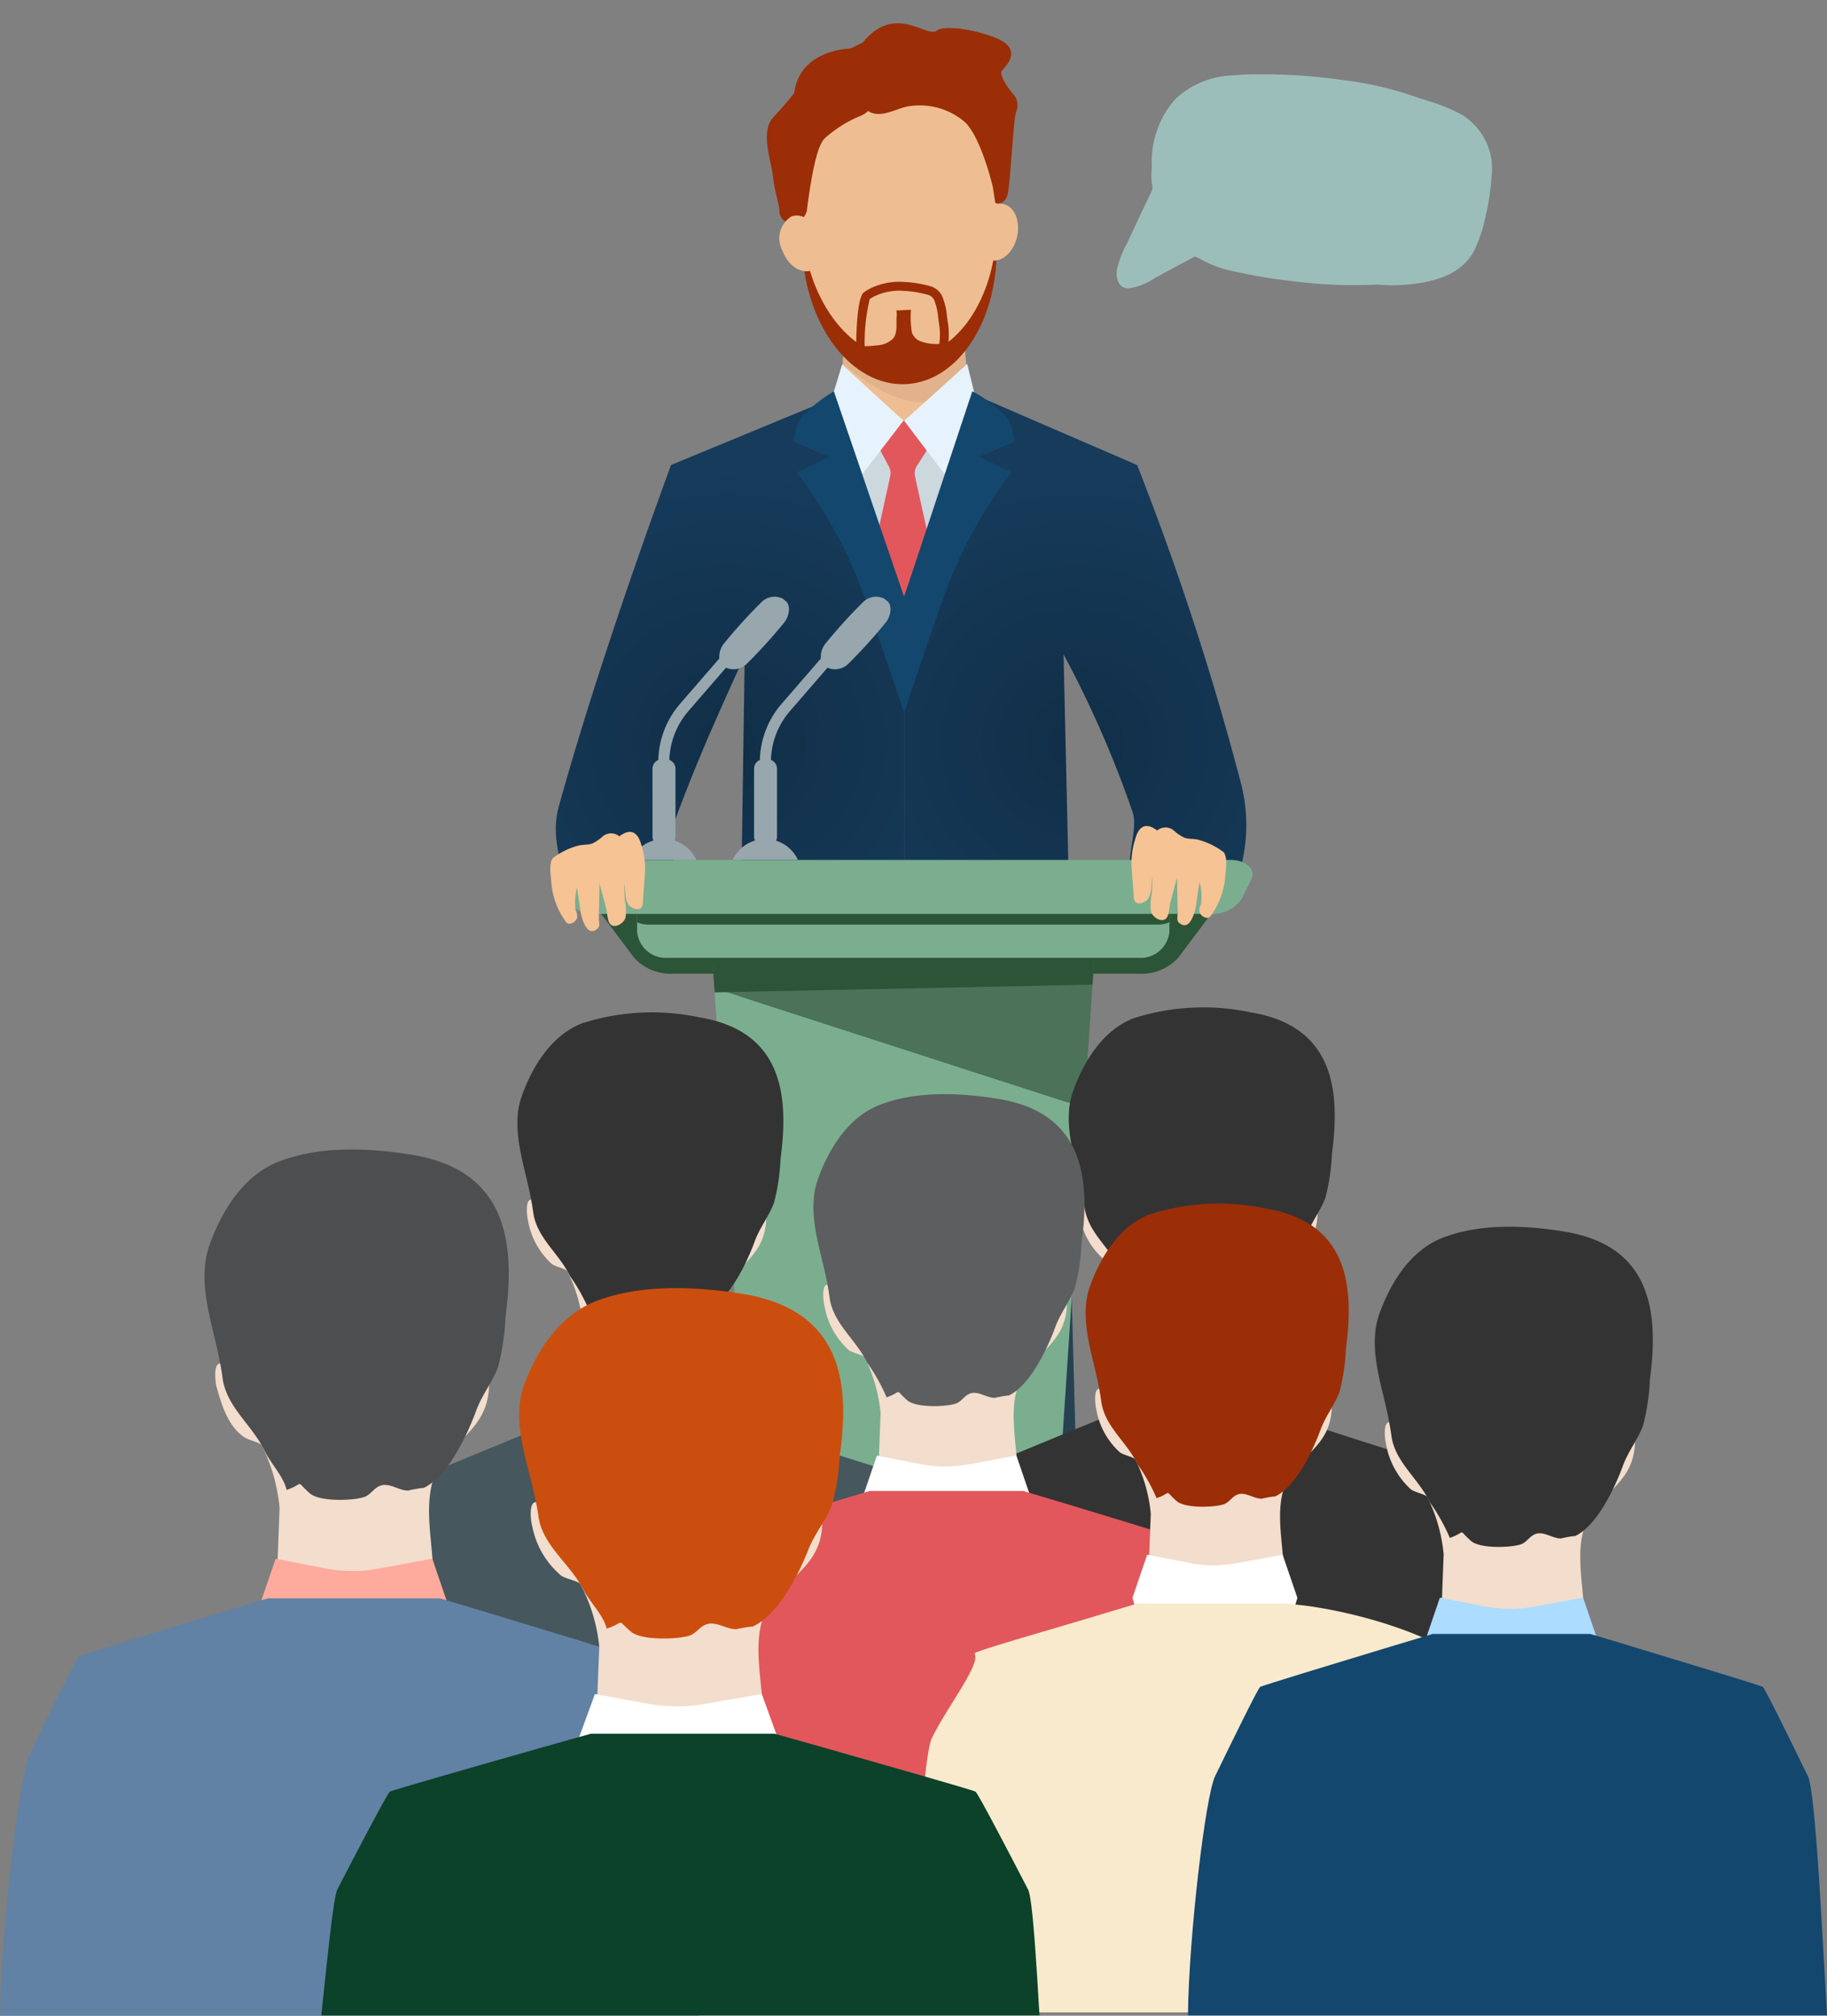
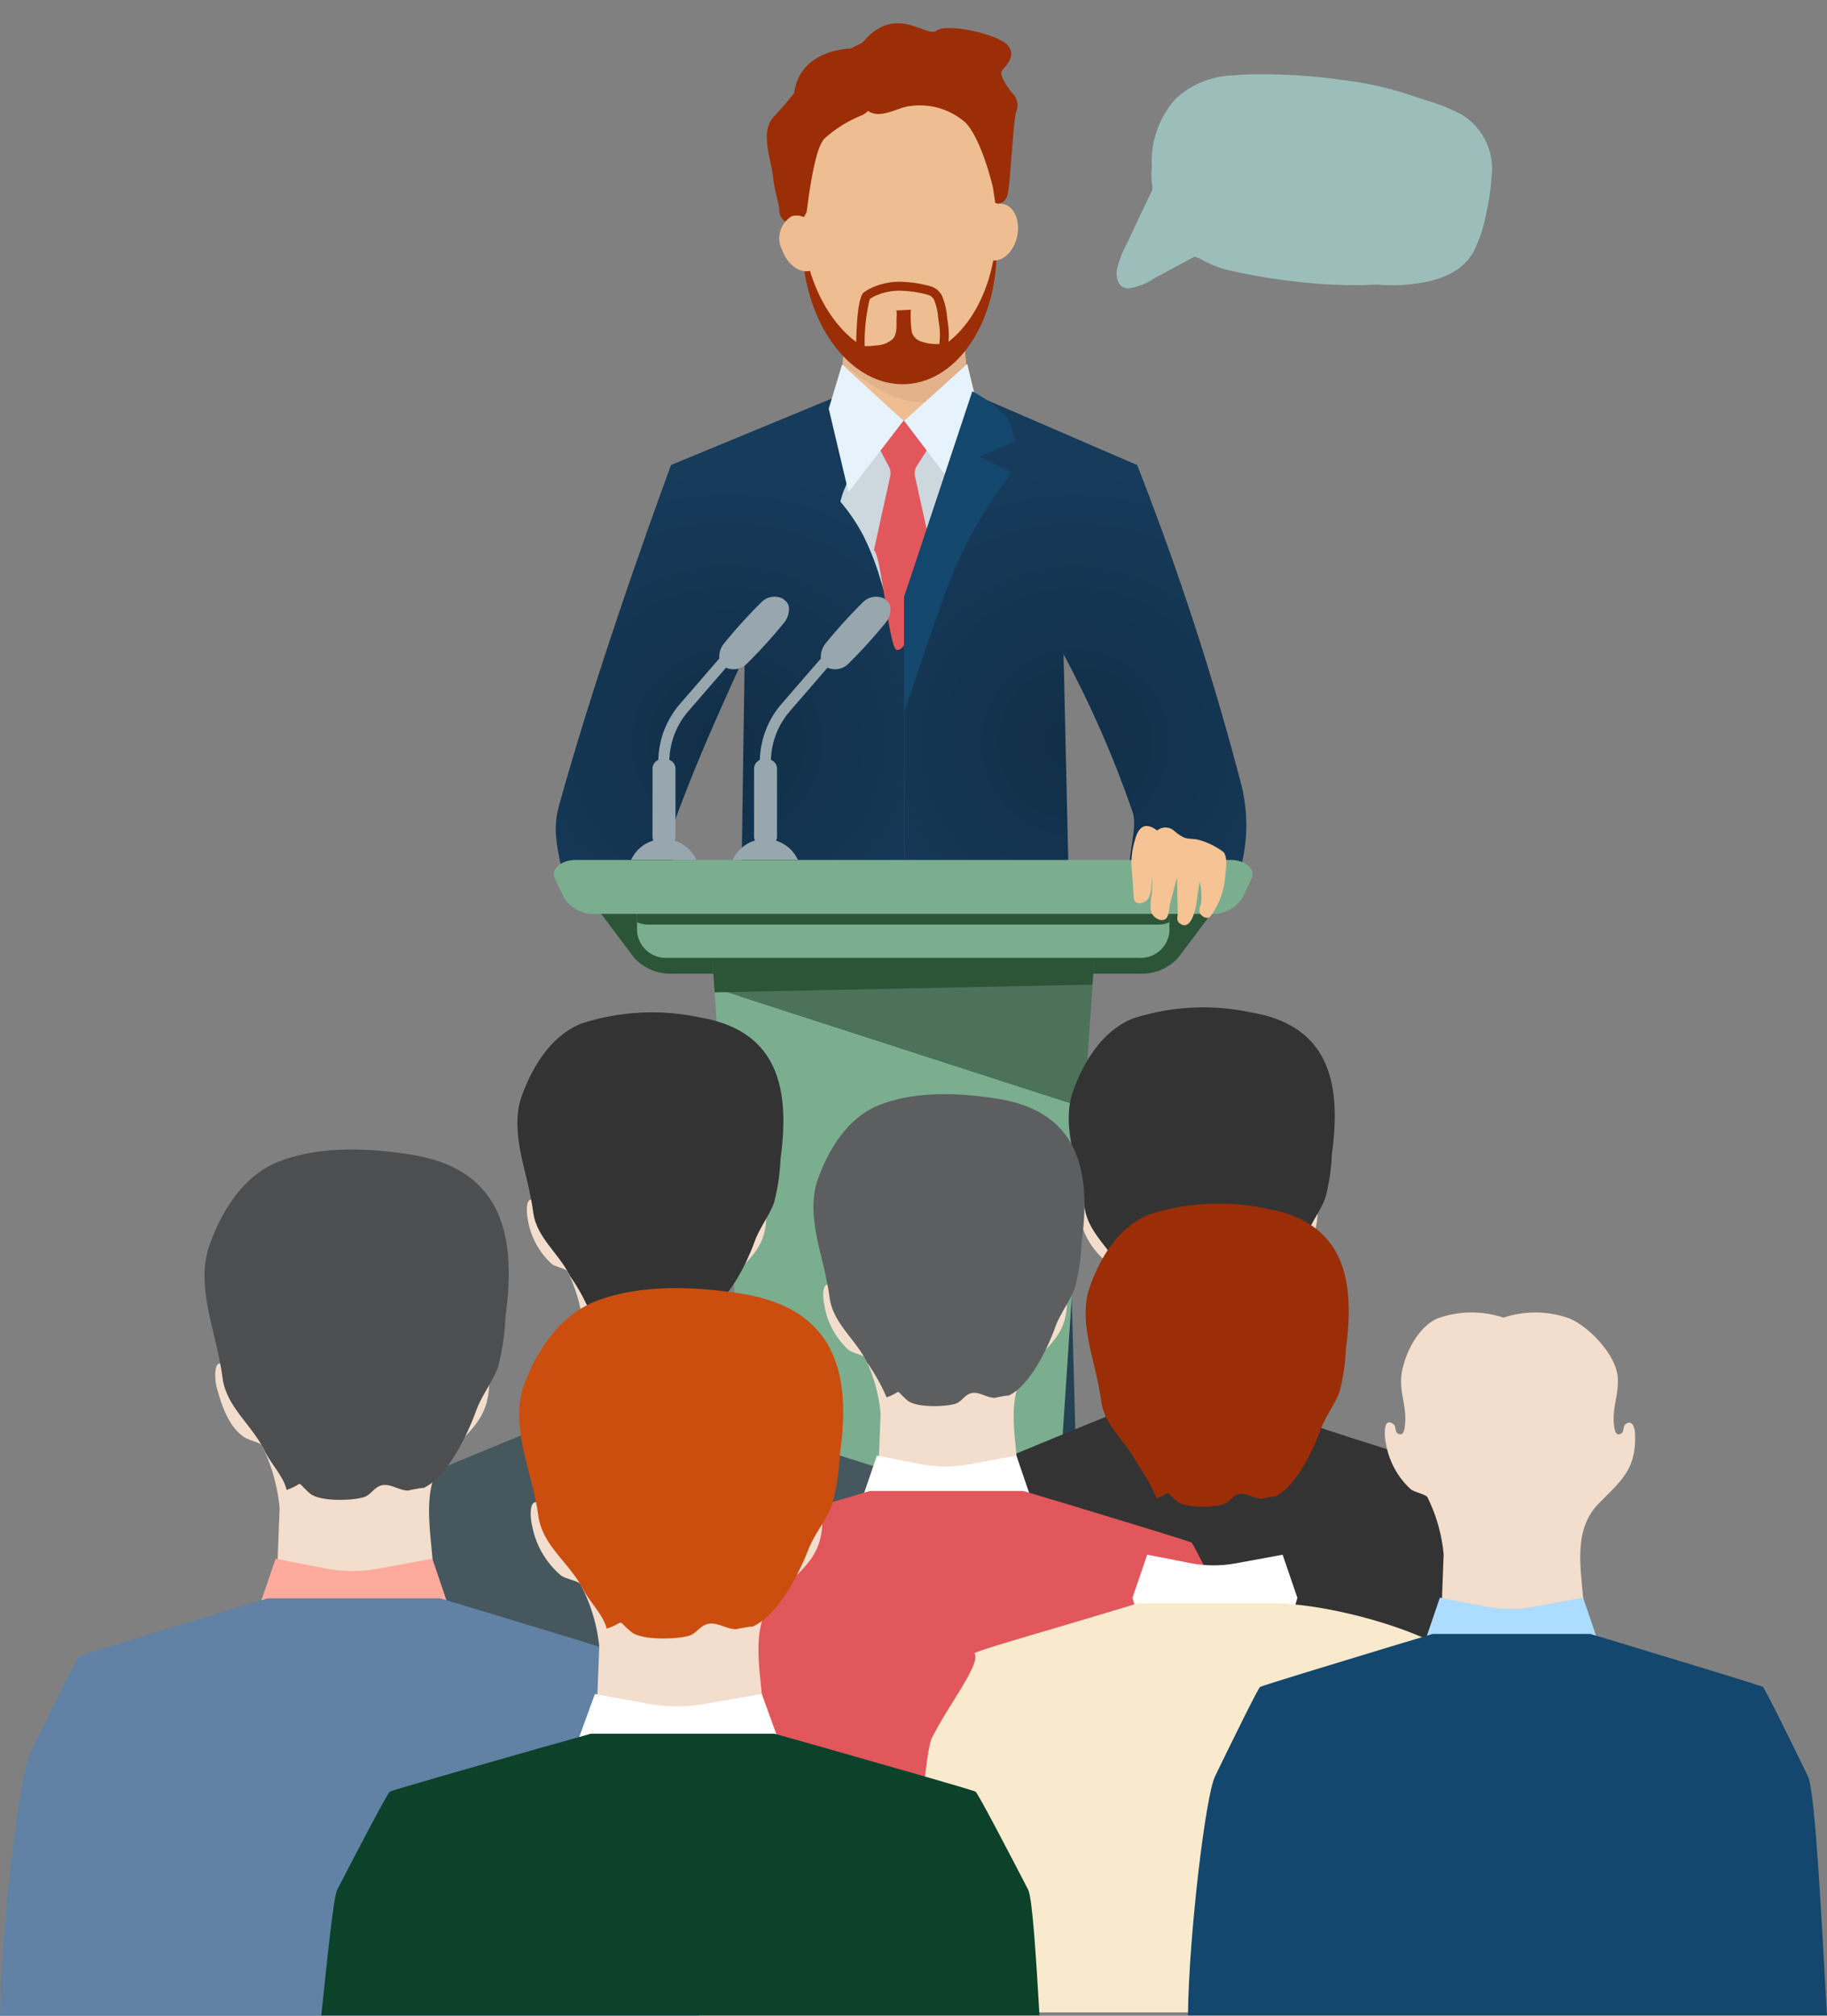
<svg xmlns="http://www.w3.org/2000/svg" xmlns:xlink="http://www.w3.org/1999/xlink" width="128.255" height="141.472" viewBox="0 0 128.255 141.472">
  <rect x="0" y="0" width="128.255" height="141.472" fill="#808080" stroke="none" />
  <defs>
    <radialGradient id="radial-gradient" cx="0.5" cy="0.5" r="0.395" gradientTransform="translate(-0.498) scale(1.996 1)" gradientUnits="objectBoundingBox">
      <stop offset="0.06" stop-color="#112f48" />
      <stop offset="1" stop-color="#163b5b" />
    </radialGradient>
    <radialGradient id="radial-gradient-2" cx="0.5" cy="0.5" r="0.394" gradientTransform="translate(-0.516) scale(2.031 1)" xlink:href="#radial-gradient" />
  </defs>
  <g id="Group_8911" data-name="Group 8911" transform="translate(-749 -1274.021)">
    <g id="Group_8096" data-name="Group 8096" transform="translate(749 1275.656)">
      <g id="Group_8067" data-name="Group 8067" transform="translate(53.829 0)">
        <path id="Path_11212" data-name="Path 11212" d="M304.569,98.663l-9.676.163.41-6.462.028-.445.054-.85,7.916-.134.515-.008.213,2.19Z" transform="translate(-289.966 -68.483)" fill="#eebe92" />
        <path id="Path_11213" data-name="Path 11213" d="M304.963,93.117a3.674,3.674,0,0,1-2.287,1.854c-2.355.589-5.028-1.4-6.439-2.607l.028-.445c.129.034.276.066.441.1a13.573,13.573,0,0,0,4.418.024,7.843,7.843,0,0,0,3.111-1.105l.515-.009Z" transform="translate(-290.9 -68.483)" fill="#e1b28b" />
        <path id="Path_11214" data-name="Path 11214" d="M300.4,41.942c-.111,5.317-3.056,9.579-6.96,9.5s-6.979-4.458-6.868-9.775,3.366-9.561,7.27-9.48S300.507,36.625,300.4,41.942Z" transform="translate(-284.179 -27.657)" fill="#eebe92" />
        <path id="Path_11215" data-name="Path 11215" d="M294.16,75.584c-3.764.18-7.014-4.016-7.267-9.363-.023-.515-.016-1.021.008-1.518.354,5.206,3.564,9.248,7.258,9.074,3.393-.16,6.035-3.823,6.337-8.463.01.088.014.176.017.264C300.767,70.924,297.923,75.4,294.16,75.584Z" transform="translate(-284.397 -50.258)" fill="#9b2e06" />
        <path id="Path_11216" data-name="Path 11216" d="M300.088,18.886s-.436,3.916.483,4.582,2.139-.255,3.041-.321a4.847,4.847,0,0,1,3.858,1.182c1.147,1.221,1.906,4.523,1.906,4.523l.169,1.1s.716.259.895-.74.394-5.236.564-5.636a1.189,1.189,0,0,0-.258-1.329c-.418-.511-.939-1.292-.727-1.584s1.065-1.014.387-1.785-4.245-1.571-4.978-1.019S302.431,15.786,300.088,18.886Z" transform="translate(-293.505 -17.343)" fill="#9b2e06" />
        <path id="Path_11217" data-name="Path 11217" d="M284.611,21.8s-3.56.034-3.947,3.122c0,0-.5.654-1.459,1.691s-.148,3.034-.028,4.179.5,2.122.445,2.454a.947.947,0,0,0,1.127.842,1.4,1.4,0,0,0,.8-.875s.489-4.362,1.211-5.071a8.774,8.774,0,0,1,2.559-1.62,1.438,1.438,0,0,0,.874-.928c.008-.077-.368-4.388-.368-4.388Z" transform="translate(-278.74 -20.026)" fill="#9b2e06" />
        <path id="Path_11218" data-name="Path 11218" d="M284.606,63.037a1.8,1.8,0,0,1-.641,2.386c-.739.272-1.65-.355-2.035-1.4a1.8,1.8,0,0,1,.641-2.386C283.309,61.364,284.22,61.991,284.606,63.037Z" transform="translate(-280.838 -48.082)" fill="#eebe92" />
        <path id="Path_11219" data-name="Path 11219" d="M329.86,61.152c-.237,1.089-1.053,1.836-1.822,1.669s-1.2-1.186-.964-2.275,1.053-1.836,1.822-1.669S330.1,60.063,329.86,61.152Z" transform="translate(-312.286 -46.192)" fill="#eebe92" />
        <path id="Path_11220" data-name="Path 11220" d="M300.254,85.734c.19.159.915.059,1.149.033a1.758,1.758,0,0,0,1.138-.461c.318-.358.247-.954.256-1.4,0-.127.059-.472-.035-.587l1.047-.052a7.12,7.12,0,0,0,.068,1.595,1.019,1.019,0,0,0,.685.644,3.252,3.252,0,0,0,1,.168c.082,0,.889.014.9-.069a.316.316,0,0,1-.125.168,20.348,20.348,0,0,1-1.823,1.317s-2.758-.041-2.827-.127S300.257,85.737,300.254,85.734Z" transform="translate(-293.692 -63.162)" fill="#9b2e06" />
        <g id="Group_8066" data-name="Group 8066" transform="translate(6.269 18.143)">
          <path id="Path_11221" data-name="Path 11221" d="M299.293,81.742c0-.788.024-3.307.425-4.017l.005-.05.124-.115a3.4,3.4,0,0,1,.622-.351,4.676,4.676,0,0,1,2.24-.371,8.213,8.213,0,0,1,1.312.177l.1.023c.119.027.236.052.352.09a1.308,1.308,0,0,1,.864.71,4.785,4.785,0,0,1,.337,1.42c.015.121.031.242.049.361a5.43,5.43,0,0,1-.016,1.921l-.609-.124a4.859,4.859,0,0,0,.009-1.7c-.018-.123-.034-.248-.051-.373a4.215,4.215,0,0,0-.285-1.241.694.694,0,0,0-.489-.376c-.1-.032-.2-.053-.295-.075l-.107-.024a7.654,7.654,0,0,0-1.213-.163,4.072,4.072,0,0,0-1.951.318,2.767,2.767,0,0,0-.461.252l-.006.006a13.062,13.062,0,0,0-.34,3.706Z" transform="translate(-299.293 -76.826)" fill="#9b2e06" />
        </g>
      </g>
      <g id="_2" data-name="2" transform="translate(0 23.905)">
        <g id="_2-2" data-name="2" transform="translate(38.635 0)">
          <g id="Group_8071" data-name="Group 8071" transform="translate(0.381)">
            <g id="Group_8070" data-name="Group 8070" transform="translate(11.276 42.352)">
              <g id="Group_8069" data-name="Group 8069">
                <g id="_4" data-name="4">
                  <g id="Group_8068" data-name="Group 8068">
                    <path id="Path_11222" data-name="Path 11222" d="M276.481,423.7h-4.306c-.645,0-.09.42-.29,1.032-.122.371-4.588,5.026-4.7,5.569a1.834,1.834,0,0,0-.019.63,1.387,1.387,0,0,0,1.523,1.231l2.48-.139a22.054,22.054,0,0,0,4.322-3.394s1.857-1.078,2.74-1.589v-3.634C278.058,422.751,277.16,423.7,276.481,423.7Z" transform="translate(-267.145 -365.65)" fill="#3a393a" />
-                     <path id="Path_11223" data-name="Path 11223" d="M339.01,429.685c-.114-.544-4.58-5.2-4.7-5.57-.2-.613.355-1.032-.29-1.032h-4.307c-.679,0-1.577-.949-1.747-.292v3.635c.883.51,2.74,1.588,2.74,1.588a22.044,22.044,0,0,0,4.322,3.394l2.48.139a1.387,1.387,0,0,0,1.523-1.231A1.821,1.821,0,0,0,339.01,429.685Z" transform="translate(-309.413 -365.221)" fill="#303030" />
                    <path id="Path_11224" data-name="Path 11224" d="M321.855,238.913a.4.4,0,0,0-.242-.361l-10.679-3.943a.279.279,0,0,0-.055-.015l-.135-.023v16.545c.167-.074,4.511,42.126,4.511,42.126.005.125,7.953.126,7.957,0C323.332,289.821,321.984,243.423,321.855,238.913Z" transform="translate(-297.446 -234.572)" fill="#264252" />
                    <path id="Path_11225" data-name="Path 11225" d="M274.181,238.635a.412.412,0,0,0-.25.369c-.122,4.578,1.155,51.071,1.284,54.432.005.122,8.115.121,8.12,0,0,0,1.742-42.283,1.819-42.343v-16.52Z" transform="translate(-271.855 -234.572)" fill="#2d4759" />
                  </g>
                </g>
              </g>
            </g>
            <path id="Path_11226" data-name="Path 11226" d="M251.57,108.766l-1.418-5.877s-.053.025-.149.058c-.269.106-11.735,4.849-11.735,4.849s-4.894,13.142-7.888,23.99c-.57,2.067.207,3.72.431,5.786h7.565c.476-1.332-.443-3.142.064-4.546,2.144-5.944,4.91-11.481,5-11.943-.169,11.514-.271,18.43-.432,29.478,0,0,8.895.859,11.62,1.133V117.027C253.825,114.86,251.57,108.766,251.57,108.766Z" transform="translate(-230.176 -100.701)" fill="url(#radial-gradient)" />
            <path id="Path_11227" data-name="Path 11227" d="M300.151,109.4c-.882.042-2.038,1.788-2.634,2.341a6.419,6.419,0,0,0-1.839,3.15,13.2,13.2,0,0,1,1.587,2.337,18.754,18.754,0,0,1,1.237,3.161c.178.562.335,1.43,1,1.5a.926.926,0,0,0,.65-.225Z" transform="translate(-275.699 -105.223)" fill="#ccd8de" />
            <path id="Path_11228" data-name="Path 11228" d="M310.342,109.4c.882.042,2.038,1.788,2.634,2.341a6.422,6.422,0,0,1,1.839,3.15,13.174,13.174,0,0,0-1.587,2.337,18.786,18.786,0,0,0-1.237,3.161c-.178.562-.335,1.43-1,1.5a.926.926,0,0,1-.65-.225Z" transform="translate(-285.891 -105.223)" fill="#ccd8de" />
            <path id="Path_11229" data-name="Path 11229" d="M306.4,111.895l.9-1.4a6.471,6.471,0,0,0-1.666-1.857,1.13,1.13,0,0,1-.362.085.2.2,0,0,1-.189-.095.5.5,0,0,0-.1.17,12.046,12.046,0,0,1-1.246,1.531c-.053.053.085.339.113.409l.613,1.154a1,1,0,0,1,.094.687l-1.144,5.193c.5.235,1.061,6.856,1.59,6.985,1.239.3,1.906-6.649,2.293-7.653l-1-4.525A1,1,0,0,1,306.4,111.895Z" transform="translate(-281.081 -104.692)" fill="#e2575b" />
            <path id="Path_11230" data-name="Path 11230" d="M298.249,99.6c-.035,0-4.316-3.939-4.316-3.939l-.937,3.1,1.387,5.86Z" transform="translate(-273.835 -95.621)" fill="#e6f3fd" />
            <path id="Path_11231" data-name="Path 11231" d="M310.342,99.495c.035,0,4.432-3.988,4.432-3.988l.762,3.138-1.387,5.86Z" transform="translate(-285.891 -95.507)" fill="#e6f3fd" />
-             <path id="Path_11232" data-name="Path 11232" d="M292.6,116.448l-4.933-14.425a10.5,10.5,0,0,0-2.019,1.553c-.656.561-.689,1.578-.835,1.98l2.5,1.054-2.268,1.107a31.376,31.376,0,0,1,4.651,8.426c.99,2.72,2.547,7.35,2.9,8.416Z" transform="translate(-268.147 -100.1)" fill="#13476d" />
            <path id="Path_11233" data-name="Path 11233" d="M276.2,210.359v2.177l-5.031,2.278.048-3.479Z" transform="translate(-258.667 -175.392)" fill="#28404e" />
            <path id="Path_11234" data-name="Path 11234" d="M326.265,136.539h7.57a11.683,11.683,0,0,0,.206-6.2A197.336,197.336,0,0,0,326.7,107.8l-11.351-4.907-1.946,5.877s-2.259,6.093-3.061,8.261v34.667c2.73-.274,11.865-1.115,11.865-1.115l-.673-29.5a74.674,74.674,0,0,1,4.862,11.116C326.76,133.381,325.913,135.389,326.265,136.539Z" transform="translate(-285.889 -100.701)" fill="url(#radial-gradient-2)" />
            <path id="Path_11235" data-name="Path 11235" d="M310.342,116.448l4.789-14.425a9.689,9.689,0,0,1,2.163,1.553c.656.561.69,1.578.835,1.98l-2.5,1.054,2.268,1.107a31.376,31.376,0,0,0-4.65,8.426c-.99,2.72-2.547,7.35-2.9,8.416Z" transform="translate(-285.891 -100.1)" fill="#13476d" />
            <path id="Path_11236" data-name="Path 11236" d="M338.207,214.89l-5.195-2.355v-2.177l5.113,1Z" transform="translate(-301.646 -175.392)" fill="#28404e" />
          </g>
          <g id="Group_8077" data-name="Group 8077" transform="translate(0.244 16.326)">
            <g id="Group_8076" data-name="Group 8076">
              <path id="Path_11237" data-name="Path 11237" d="M273.31,219.7H240.626a3.479,3.479,0,0,1-2.752-1.118l-4.535-6.045H280.6l-4.535,6.045A3.48,3.48,0,0,1,273.31,219.7Z" transform="translate(-232.237 -193.228)" fill="#2c5437" />
              <path id="Path_11238" data-name="Path 11238" d="M266.665,239.322l.021.307,4.223,63.936h18.038l2.255-34.148,1.437-21.693Z" transform="translate(-255.398 -211.847)" fill="#7aae8f" />
              <path id="Path_11239" data-name="Path 11239" d="M292.839,233.514l.143-2.207H266.13l.163,2.445,25.974,8.4Z" transform="translate(-255.026 -206.276)" fill="#4c725a" />
              <path id="Path_11240" data-name="Path 11240" d="M292.982,231.307l-.143,2.207-26.525.545-.184-2.752Z" transform="translate(-255.026 -206.276)" fill="#2c5437" />
              <g id="Group_8075" data-name="Group 8075">
                <g id="Group_8073" data-name="Group 8073">
                  <g id="Group_8072" data-name="Group 8072" transform="translate(0 18.49)">
                    <path id="Path_11241" data-name="Path 11241" d="M286.256,222.149v1.263a2.027,2.027,0,0,1-2.16,1.859H251.045a2.027,2.027,0,0,1-2.16-1.859v-1.263Z" transform="translate(-243.041 -218.402)" fill="#7aae8f" />
                    <path id="Path_11242" data-name="Path 11242" d="M286.256,222.149v.623a1.918,1.918,0,0,1-.781.164H249.666a1.917,1.917,0,0,1-.781-.164v-.623Z" transform="translate(-243.041 -218.402)" fill="#2c5437" />
                    <path id="Path_11243" data-name="Path 11243" d="M275.754,213.648h-43a2.506,2.506,0,0,1-2.267-1.053l-.688-1.415c-.317-.651.418-1.316,1.454-1.316h46c1.035,0,1.771.666,1.454,1.316l-.689,1.415A2.5,2.5,0,0,1,275.754,213.648Z" transform="translate(-229.725 -209.864)" fill="#7aae8f" />
                  </g>
                  <path id="Path_11244" data-name="Path 11244" d="M258.371,149.577c-.073-.063-.147-.125-.222-.186a1.29,1.29,0,0,0-1.5.252,36.213,36.213,0,0,0-2.63,2.9,1.5,1.5,0,0,0-.325,1.047l-2.764,3.193a6.253,6.253,0,0,0-1.518,3.93.667.667,0,0,0-.407.612v4.769a.646.646,0,0,0,.063.275,2.5,2.5,0,0,0-1.565,1.353h4.58a2.5,2.5,0,0,0-1.536-1.344.639.639,0,0,0,.07-.284v-4.769a.663.663,0,0,0-.428-.616,5.477,5.477,0,0,1,1.329-3.418l2.645-3.054a1.319,1.319,0,0,0,1.462-.276,35.983,35.983,0,0,0,2.629-2.9C258.62,150.6,258.715,149.871,258.371,149.577Z" transform="translate(-242.078 -149.241)" fill="#97a7ad" />
                  <path id="Path_11245" data-name="Path 11245" d="M281.746,149.577q-.11-.095-.223-.186a1.29,1.29,0,0,0-1.5.252,36.164,36.164,0,0,0-2.63,2.9,1.5,1.5,0,0,0-.324,1.047l-2.765,3.193a6.248,6.248,0,0,0-1.519,3.93.667.667,0,0,0-.407.612v4.769a.645.645,0,0,0,.063.275,2.5,2.5,0,0,0-1.564,1.353h4.58a2.506,2.506,0,0,0-1.536-1.344.643.643,0,0,0,.07-.284v-4.769a.663.663,0,0,0-.428-.616,5.474,5.474,0,0,1,1.328-3.418l2.644-3.054a1.319,1.319,0,0,0,1.462-.276,36.06,36.06,0,0,0,2.63-2.9C281.995,150.6,282.089,149.871,281.746,149.577Z" transform="translate(-258.323 -149.241)" fill="#97a7ad" />
                </g>
                <g id="_7" data-name="7" transform="translate(22.468 1.521)">
                  <g id="Group_8074" data-name="Group 8074">
                    <path id="Path_11246" data-name="Path 11246" d="M303.391,154.23c-.008,0,0,0,0,0S303.407,154.229,303.391,154.23Z" transform="translate(-303.388 -154.229)" fill="#416865" />
                  </g>
                </g>
              </g>
            </g>
          </g>
          <path id="Path_11247" data-name="Path 11247" d="M363.052,202.571a2.213,2.213,0,0,0-.142.4,5.594,5.594,0,0,0-.267,1.815q.083,1.142.165,2.284a.444.444,0,0,0,.113.306c.259.263.747-.037.847-.159.333-.408.233-1.052.348-1.551q-.021.581-.041,1.148a3.633,3.633,0,0,0-.06,1.239c.123.43.765.812,1.076.474.217-.235.2-.773.281-1.079q.234-.886.47-1.773.015.743.03,1.464.011.526.021,1.04c0,.14-.1.489.074.647.818.74,1.168-.9,1.214-1.207l.244-1.661a4.089,4.089,0,0,1,.094,1.6.844.844,0,0,0-.1.529.619.619,0,0,0,.556.414.362.362,0,0,0,.268-.182,5.42,5.42,0,0,0,.994-2.837c.025-.375.182-1.185-.117-1.59a5.127,5.127,0,0,0-1.732-.86c-.351-.107-.674-.041-1.029-.16a2.906,2.906,0,0,1-.728-.492.915.915,0,0,0-1.183-.012C363.676,201.773,363.265,202.124,363.052,202.571Z" transform="translate(-321.852 -169.62)" fill="#f5c394" />
-           <path id="Path_11248" data-name="Path 11248" d="M235.17,203.927a2.217,2.217,0,0,1,.142.4,5.592,5.592,0,0,1,.268,1.815q-.083,1.142-.165,2.283a.444.444,0,0,1-.113.306c-.259.264-.747-.037-.847-.159-.333-.408-.233-1.053-.348-1.55q.021.581.041,1.147a3.634,3.634,0,0,1,.06,1.239c-.123.43-.765.812-1.076.474-.217-.235-.2-.772-.282-1.078l-.47-1.773q-.015.743-.03,1.463-.011.526-.021,1.041c0,.14.1.488-.074.646-.818.74-1.168-.9-1.214-1.206q-.122-.831-.244-1.662a4.1,4.1,0,0,0-.094,1.6.842.842,0,0,1,.1.528.618.618,0,0,1-.555.414.363.363,0,0,1-.269-.182,5.426,5.426,0,0,1-.994-2.836c-.025-.375-.182-1.186.117-1.591a5.117,5.117,0,0,1,1.732-.86c.352-.106.673-.041,1.028-.159a2.941,2.941,0,0,0,.728-.492.916.916,0,0,1,1.183-.013C234.546,203.13,234.957,203.48,235.17,203.927Z" transform="translate(-228.926 -170.563)" fill="#f5c394" />
        </g>
        <g id="_3" data-name="3" transform="translate(0 45.175)">
          <g id="Group_8079" data-name="Group 8079" transform="translate(25.141 0.352)">
            <g id="Group_8078" data-name="Group 8078" transform="translate(11.179)">
              <path id="Path_11249" data-name="Path 11249" d="M240.328,271.914c-.017-.33-.194-.886-.625-.567-.194.145-.1.5-.28.619-.438.288-.48-.361-.509-.648-.111-1.092.38-2.14.25-3.213a6.02,6.02,0,0,0-3.3-3.872,6.739,6.739,0,0,0-4.367-.03,6.738,6.738,0,0,0-4.367.03c-1.314.506-2.305,2.378-2.487,3.872-.131,1.072.36,2.121.249,3.213-.029.286-.071.935-.509.648-.181-.119-.086-.474-.282-.619-.754-.556-.57,1.025-.5,1.3a5.352,5.352,0,0,0,1.686,3.1c.283.2.916.31,1.088.5a10.89,10.89,0,0,1,1.1,3.858l-.168,4.386,5.153,4.729,1.643-1.858,2.808-3.012c0-2.516-1.027-5.612.974-7.649C239.476,275.081,240.452,274.332,240.328,271.914Z" transform="translate(-222.864 -258.098)" fill="#f3ddcc" />
              <path id="Path_11250" data-name="Path 11250" d="M222.119,257.22c.123.561.243,1.146.328,1.776.24,1.8,1.814,2.872,2.583,4.478a13.023,13.023,0,0,1,1.345,2.4c1.163-.4.473-.638,1.419.2.589.522,2.61.467,3.332.235.46-.147.641-.664,1.162-.738s1.041.359,1.581.337c-.118,0,1.079-.229.865-.137,1.521-.664,2.745-3.319,3.27-4.753.353-.964.994-1.743,1.348-2.691a14.487,14.487,0,0,0,.456-3.074c.612-4.514.109-8.972-5.686-9.935a16.029,16.029,0,0,0-8.273.426c-2.145.852-3.482,3.045-4.217,5.129S221.72,255.394,222.119,257.22Z" transform="translate(-221.336 -244.981)" fill="#333" />
            </g>
            <path id="Path_11251" data-name="Path 11251" d="M225.891,342.632s-11.611-3.582-12.773-4.06c-1.253-.512-2.25-.915-2.622-1.067l-.162-.067H199.742l-.159.067c-.372.148-1.366.555-2.625,1.067-3.382,1.389-8.655,3.554-8.8,3.684s-1.943,5.106-3.026,8.125c-.932,2.6-.356,15.593,1.148,17.638,3.863,5.26,43.318-.151,43.318-.151Z" transform="translate(-184.684 -309.238)" fill="#46575e" />
          </g>
          <g id="Group_8081" data-name="Group 8081" transform="translate(63.847)">
            <g id="Group_8080" data-name="Group 8080" transform="translate(11.179)">
              <path id="Path_11252" data-name="Path 11252" d="M367.231,270.76c-.017-.33-.194-.886-.625-.567-.194.144-.1.5-.28.619-.438.288-.48-.362-.509-.648-.111-1.091.38-2.14.249-3.212a6.02,6.02,0,0,0-3.3-3.872,6.742,6.742,0,0,0-4.367-.029,6.742,6.742,0,0,0-4.367.029c-1.313.507-2.3,2.378-2.487,3.872-.131,1.072.36,2.122.249,3.212-.029.286-.071.937-.509.648-.181-.119-.086-.475-.282-.619-.754-.556-.571,1.025-.5,1.294a5.348,5.348,0,0,0,1.687,3.1c.283.2.915.31,1.087.5a10.891,10.891,0,0,1,1.1,3.857l-.168,4.386,5.153,4.73,1.643-1.858,2.808-3.013c0-2.515-1.028-5.612.974-7.649C366.379,273.928,367.355,273.179,367.231,270.76Z" transform="translate(-349.767 -256.945)" fill="#f3ddcc" />
              <path id="Path_11253" data-name="Path 11253" d="M349.021,256.066c.123.562.243,1.147.328,1.776.241,1.8,1.814,2.872,2.584,4.479a13.071,13.071,0,0,1,1.345,2.4c1.163-.4.473-.639,1.419.2.589.523,2.61.468,3.331.237.461-.148.641-.665,1.162-.739s1.041.36,1.582.338c-.119,0,1.079-.23.865-.137,1.522-.664,2.746-3.319,3.271-4.753.352-.964.994-1.744,1.348-2.691a14.518,14.518,0,0,0,.456-3.074c.612-4.514.108-8.973-5.686-9.935a16.041,16.041,0,0,0-8.274.425c-2.145.852-3.481,3.046-4.217,5.131S348.622,254.242,349.021,256.066Z" transform="translate(-348.239 -243.828)" fill="#333" />
            </g>
            <path id="Path_11254" data-name="Path 11254" d="M352.794,341.478s-11.611-3.583-12.773-4.059c-1.254-.513-2.25-.915-2.622-1.068l-.162-.066H326.645l-.159.066c-.372.149-1.366.555-2.625,1.068-3.382,1.388-8.655,3.554-8.8,3.683s-1.943,5.107-3.027,8.125c-.932,2.6-.356,15.593,1.148,17.638,3.862,5.26,43.318-.151,43.318-.151Z" transform="translate(-311.587 -308.085)" fill="#333" />
          </g>
          <g id="Group_8084" data-name="Group 8084" transform="translate(45.653 6.078)">
            <g id="Group_8083" data-name="Group 8083" transform="translate(11.453)">
              <path id="Path_11255" data-name="Path 11255" d="M308.832,291.189c-.017-.336-.2-.9-.636-.578-.2.146-.1.508-.286.63-.446.293-.489-.369-.519-.661-.113-1.112.387-2.179.254-3.272a6.132,6.132,0,0,0-3.358-3.945,6.868,6.868,0,0,0-4.448-.03,6.869,6.869,0,0,0-4.449.03c-1.338.516-2.348,2.422-2.533,3.945-.134,1.093.367,2.16.254,3.272-.03.292-.073.953-.519.661-.184-.122-.087-.484-.287-.632-.767-.566-.58,1.044-.5,1.319a5.444,5.444,0,0,0,1.717,3.156c.289.2.932.315,1.108.5a11.1,11.1,0,0,1,1.122,3.93l-.171,4.468,5.249,4.817,1.673-1.892,2.86-3.069c0-2.561-1.046-5.716.993-7.791C307.963,294.415,308.958,293.653,308.832,291.189Z" transform="translate(-291.041 -277.116)" fill="#f3ddcc" />
              <g id="Group_8082" data-name="Group 8082" transform="translate(3.383 25.364)">
                <path id="Path_11256" data-name="Path 11256" d="M311.437,346.913l-3.364.62a8.96,8.96,0,0,1-3.338-.017l-3.093-.6-1.066,3.124,2.061,6.822h7.806l2.061-6.822Z" transform="translate(-300.575 -346.913)" fill="#fff" />
              </g>
              <path id="Path_11257" data-name="Path 11257" d="M290.282,276.221c.125.572.248,1.167.334,1.81.245,1.831,1.849,2.926,2.632,4.561a13.243,13.243,0,0,1,1.371,2.441c1.185-.413.482-.651,1.445.205.6.533,2.658.476,3.394.24.468-.15.654-.677,1.183-.753s1.061.366,1.611.344c-.12,0,1.1-.234.882-.139,1.55-.676,2.8-3.381,3.331-4.842.36-.982,1.013-1.775,1.373-2.741a14.754,14.754,0,0,0,.465-3.132c.623-4.6.11-9.139-5.792-10.12-2.705-.449-5.85-.59-8.428.433-2.185.868-3.547,3.1-4.3,5.226S289.875,274.363,290.282,276.221Z" transform="translate(-289.485 -263.755)" fill="#5d5e5f" />
            </g>
            <path id="Path_11258" data-name="Path 11258" d="M292.082,370.641c-2.354,2.382-6.69,4-10.7,5.033a63.242,63.242,0,0,1-6.773,1.344,12.834,12.834,0,0,1-3.691-.01c-4.142-.62-13.588-2.41-17.523-6.366a5.117,5.117,0,0,1-.939-5.848c1.1-2.271,2.936-6.013,3.083-6.114s5.515-1.726,8.96-2.771c1.283-.386,2.295-.691,2.674-.8l.162-.05h10.79l.165.05c.38.114,1.394.418,2.671.8,3.444,1.044,8.816,2.674,8.963,2.771s1.983,3.848,3.086,6.119A5.133,5.133,0,0,1,292.082,370.641Z" transform="translate(-251.934 -327.208)" fill="#e2575b" />
          </g>
          <g id="Group_8087" data-name="Group 8087" transform="translate(64.174 13.77)">
            <g id="Group_8085" data-name="Group 8085" transform="translate(12.034)">
-               <path id="Path_11259" data-name="Path 11259" d="M370.9,315.614c-.017-.327-.192-.876-.618-.561-.193.142-.1.494-.277.611-.433.285-.476-.357-.5-.641-.109-1.08.376-2.116.246-3.177a5.951,5.951,0,0,0-3.261-3.83,6.661,6.661,0,0,0-4.32-.03,6.663,6.663,0,0,0-4.32.03c-1.3.5-2.28,2.352-2.46,3.83-.13,1.06.356,2.1.246,3.177-.029.284-.071.926-.5.641-.179-.117-.085-.469-.278-.612-.745-.55-.564,1.014-.491,1.281a5.287,5.287,0,0,0,1.668,3.064c.28.195.906.307,1.076.491a10.766,10.766,0,0,1,1.09,3.816l-.166,4.339,5.1,4.679,1.624-1.838,2.778-2.981c0-2.488-1.016-5.551.964-7.566C370.057,318.746,371.022,318.006,370.9,315.614Z" transform="translate(-353.624 -301.947)" fill="#f3ddcc" />
              <path id="Path_11260" data-name="Path 11260" d="M352.887,301.078c.121.555.241,1.134.324,1.758.238,1.778,1.795,2.841,2.556,4.43a12.871,12.871,0,0,1,1.331,2.37c1.15-.4.468-.631,1.4.2.583.517,2.582.463,3.3.234.455-.146.634-.657,1.15-.731s1.03.355,1.565.334c-.117,0,1.067-.227.855-.135,1.506-.656,2.716-3.283,3.236-4.7.348-.952.983-1.725,1.333-2.661a14.384,14.384,0,0,0,.452-3.042c.605-4.465.107-8.875-5.625-9.827a15.863,15.863,0,0,0-8.184.42c-2.122.843-3.444,3.013-4.171,5.075S352.493,299.273,352.887,301.078Z" transform="translate(-352.113 -288.973)" fill="#9b2e07" />
              <path id="Path_11261" data-name="Path 11261" d="M373.432,369.732l-3.267.6a8.707,8.707,0,0,1-3.241-.017l-3-.585-1.036,3.032,2,6.626h7.58l2-6.626Z" transform="translate(-359.599 -345.1)" fill="#fff" />
            </g>
            <g id="Group_8086" data-name="Group 8086" transform="translate(0 28.048)">
              <path id="Path_11262" data-name="Path 11262" d="M355.077,409.634V393.063l-3.457-8.006c-4.408-2.931-10.63-3.969-12.63-4.08a.279.279,0,0,1-.16-.048H328.351s-.054.018-.157.048c-.368.109-1.351.406-2.6.78-3.345,1.015-8.8,2.55-8.7,2.691.477.716-1.922,3.73-2.994,5.935-.657,1.351-1.389,13.843-1.22,19.25Z" transform="translate(-312.657 -380.929)" fill="#f9eacd" />
            </g>
          </g>
          <g id="Group_8090" data-name="Group 8090" transform="translate(0 9.961)">
            <g id="Group_8088" data-name="Group 8088" transform="translate(14.353)">
              <path id="Path_11263" data-name="Path 11263" d="M171.039,307.293c-.02-.377-.222-1.013-.715-.648-.222.165-.113.571-.321.707-.5.33-.549-.414-.582-.741-.127-1.249.434-2.448.285-3.675-.208-1.709-2.268-3.85-3.771-4.429a7.711,7.711,0,0,0-5-.034,7.713,7.713,0,0,0-5,.034c-1.5.579-2.636,2.72-2.845,4.429-.149,1.227.412,2.427.285,3.675-.033.327-.082,1.071-.583.741-.207-.136-.1-.542-.322-.708-.862-.637-.652,1.172-.567,1.48.346,1.255.8,2.762,1.929,3.545.324.225,1.047.354,1.244.566a12.461,12.461,0,0,1,1.26,4.414l-.192,5.017,5.894,5.411,1.879-2.126,3.212-3.446c0-2.877-1.175-6.419,1.115-8.749C170.064,310.916,171.18,310.06,171.039,307.293Z" transform="translate(-151.061 -291.489)" fill="#f3ddcc" />
              <path id="Path_11264" data-name="Path 11264" d="M150.209,290.484c.14.642.278,1.311.375,2.032.275,2.056,2.076,3.286,2.956,5.122.412.861,1.35,1.827,1.539,2.741,1.33-.462.541-.73,1.623.231.674.6,2.985.535,3.81.271.527-.169.734-.76,1.33-.846s1.19.411,1.809.386c-.136,0,1.234-.263.99-.156,1.74-.759,3.14-3.8,3.741-5.438.4-1.1,1.137-1.994,1.542-3.078a16.6,16.6,0,0,0,.522-3.516c.7-5.164.124-10.263-6.5-11.365-3.038-.505-6.569-.664-9.464.486-2.454.975-3.983,3.484-4.824,5.868S149.752,288.4,150.209,290.484Z" transform="translate(-149.314 -276.484)" fill="#4d4e50" />
            </g>
            <g id="Group_8089" data-name="Group 8089" transform="translate(0 28.718)">
              <path id="Path_11265" data-name="Path 11265" d="M173.966,369.872l-3.778.7a10.06,10.06,0,0,1-3.749-.019l-3.473-.676-1.2,3.507,2.314,7.662h8.766l2.314-7.662Z" transform="translate(-143.618 -369.872)" fill="#feaa9d" />
              <path id="Path_11266" data-name="Path 11266" d="M151.34,408.3c-.392-6.772-.892-17.175-1.46-18.349-1.239-2.55-3.3-6.758-3.466-6.871s-6.2-1.939-10.065-3.112c-1.434-.433-2.573-.773-3-.9-.122-.036-.185-.056-.185-.056H121.048l-.182.056c-.426.125-1.562.469-3,.9-3.868,1.173-9.9,3-10.062,3.112s-2.223,4.314-3.462,6.864c-.73,1.5-2.015,12.267-2.081,18.356Z" transform="translate(-102.258 -376.224)" fill="#6182a4" />
            </g>
          </g>
          <g id="Group_8093" data-name="Group 8093" transform="translate(83.396 15.381)">
            <g id="Group_8091" data-name="Group 8091" transform="translate(13.118)">
              <path id="Path_11267" data-name="Path 11267" d="M438.541,322.413c-.018-.345-.2-.926-.653-.592-.2.151-.1.522-.293.646-.458.3-.5-.378-.533-.677-.116-1.142.4-2.237.26-3.359-.19-1.562-2.072-3.518-3.446-4.048a7.055,7.055,0,0,0-4.566-.031,7.056,7.056,0,0,0-4.566.031c-1.373.53-2.41,2.486-2.6,4.048-.136,1.121.377,2.217.261,3.359-.031.3-.075.979-.533.677-.189-.124-.09-.5-.294-.648-.788-.582-.6,1.072-.519,1.353a5.587,5.587,0,0,0,1.763,3.24c.3.205.957.324,1.137.518a11.391,11.391,0,0,1,1.152,4.033l-.175,4.586,5.387,4.945,1.717-1.943,2.936-3.15c0-2.629-1.075-5.867,1.018-8C437.649,325.724,438.67,324.942,438.541,322.413Z" transform="translate(-420.281 -307.969)" fill="#f3ddcc" />
-               <path id="Path_11268" data-name="Path 11268" d="M419.5,307.05c.128.587.254,1.2.343,1.858.251,1.879,1.9,3,2.7,4.682a13.676,13.676,0,0,1,1.406,2.505c1.215-.423.494-.667,1.483.211.616.546,2.729.489,3.483.247.481-.155.67-.694,1.215-.773s1.088.376,1.654.353c-.124,0,1.128-.24.9-.142,1.59-.694,2.87-3.471,3.419-4.97.369-1.007,1.04-1.822,1.409-2.813a15.14,15.14,0,0,0,.478-3.215c.64-4.719.113-9.38-5.945-10.386-2.777-.462-6-.607-8.65.444-2.243.891-3.64,3.184-4.409,5.364S419.085,305.142,419.5,307.05Z" transform="translate(-418.684 -294.255)" fill="#333" />
            </g>
            <g id="Group_8092" data-name="Group 8092" transform="translate(0 26.033)">
              <path id="Path_11269" data-name="Path 11269" d="M441.215,379.607l-3.453.637a9.21,9.21,0,0,1-3.426-.018l-3.175-.619-1.094,3.205,2.115,7h8.011l2.115-7Z" transform="translate(-413.478 -379.607)" fill="#acdcff" />
              <path id="Path_11270" data-name="Path 11270" d="M420.536,414.731c-.358-6.189-.815-15.7-1.335-16.77-1.132-2.331-3.016-6.177-3.168-6.28s-5.664-1.772-9.2-2.844c-1.31-.4-2.352-.707-2.742-.824l-.169-.052H392.85l-.166.052c-.39.115-1.428.429-2.744.824-3.535,1.072-9.048,2.744-9.2,2.844s-2.032,3.943-3.164,6.273c-.668,1.373-1.842,11.211-1.9,16.777Z" transform="translate(-375.677 -385.413)" fill="#13476d" />
            </g>
          </g>
          <g id="Group_8095" data-name="Group 8095" transform="translate(22.56 19.691)">
            <path id="Path_11271" data-name="Path 11271" d="M244.876,339.2c-.02-.378-.236-1.014-.761-.649-.237.166-.121.571-.342.708-.533.329-.585-.413-.62-.742-.135-1.249.463-2.447.3-3.674-.221-1.71-2.414-3.85-4.015-4.43a8.719,8.719,0,0,0-5.318-.034,8.72,8.72,0,0,0-5.319.034c-1.6.579-2.807,2.72-3.029,4.43-.159,1.227.439,2.426.3,3.674-.035.328-.087,1.071-.62.742-.221-.137-.1-.542-.343-.709-.918-.636-.695,1.173-.6,1.481a6.022,6.022,0,0,0,2.054,3.545c.344.224,1.115.354,1.325.566a11.892,11.892,0,0,1,1.341,4.413l-.2,5.018,6.276,5.41,2-2.125,3.419-3.447c0-2.877-1.251-6.419,1.187-8.749C243.837,342.818,245.026,341.961,244.876,339.2Z" transform="translate(-209.72 -323.391)" fill="#f3ddcc" />
            <path id="Path_11272" data-name="Path 11272" d="M222.7,322.386c.15.642.3,1.31.4,2.032.293,2.056,2.211,3.286,3.147,5.123.439.86,1.437,1.826,1.639,2.741,1.416-.463.576-.73,1.728.231.717.6,3.178.534,4.057.27.561-.169.781-.759,1.415-.846s1.268.411,1.927.386c-.145.005,1.313-.262,1.053-.156,1.853-.759,3.344-3.8,3.983-5.438.43-1.1,1.211-1.994,1.642-3.077a15.694,15.694,0,0,0,.556-3.517c.745-5.163.132-10.263-6.926-11.364-3.234-.505-6.994-.664-10.077.486-2.613.974-4.24,3.483-5.136,5.868S222.21,320.3,222.7,322.386Z" transform="translate(-207.859 -308.386)" fill="#cb4e0f" />
            <g id="Group_8094" data-name="Group 8094" transform="translate(0 28.484)">
              <path id="Path_11273" data-name="Path 11273" d="M247.992,401.772l-4.023.7a11.412,11.412,0,0,1-3.991-.019l-3.7-.677L235,405.279l2.464,7.662H246.8l2.464-7.662Z" transform="translate(-217.076 -401.772)" fill="#fff" />
              <path id="Path_11274" data-name="Path 11274" d="M226.635,430.684c-.227-3.812-.487-8.224-.8-8.829-1.319-2.55-3.514-6.759-3.69-6.872s-6.6-1.939-10.717-3.112c-1.527-.432-2.74-.773-3.194-.9l-.2-.056h-12.9l-.193.056c-.453.124-1.664.469-3.2.9-4.119,1.173-10.542,3-10.713,3.112s-2.367,4.315-3.686,6.865c-.279.537-.713,4.983-1.125,8.835Z" transform="translate(-176.223 -408.126)" fill="#0c412a" />
            </g>
          </g>
        </g>
      </g>
    </g>
    <g id="Group_7930" data-name="Group 7930" transform="translate(847.117 1303.165) rotate(-155)">
      <path id="Path_10723" data-name="Path 10723" d="M22.187.95A7.1,7.1,0,0,1,22.316,2.9q0,1.057,0,2.115-.006,1.033-.02,2.067c.044.081.087.16.13.242.066.1.13.2.189.3A5.128,5.128,0,0,1,23,8.492a6.607,6.607,0,0,1,.522,5.022,6.141,6.141,0,0,1-2.978,3.222c-.392.238-.8.446-1.208.644a39.548,39.548,0,0,1-5.858,2.3,24.393,24.393,0,0,1-5.427,1.129c-.234.034-.469.065-.7.091a11.916,11.916,0,0,1-2.574.112,4.451,4.451,0,0,1-3.69-3.1,16.1,16.1,0,0,1-.76-2.564,10.128,10.128,0,0,1-.309-2.614C.117,10.885,1.5,9.68,2.982,8.765A11.925,11.925,0,0,1,5.165,7.712a33.239,33.239,0,0,1,5.286-2.23A37.837,37.837,0,0,1,14.668,4.3a7.664,7.664,0,0,1,2.582-.208c.122-.011.245-.016.368-.016l1.893-2.532A4.4,4.4,0,0,1,20.861.1C21.539-.239,22.015.362,22.187.95Z" transform="translate(0 0)" fill="#9cbeba" />
    </g>
  </g>
</svg>